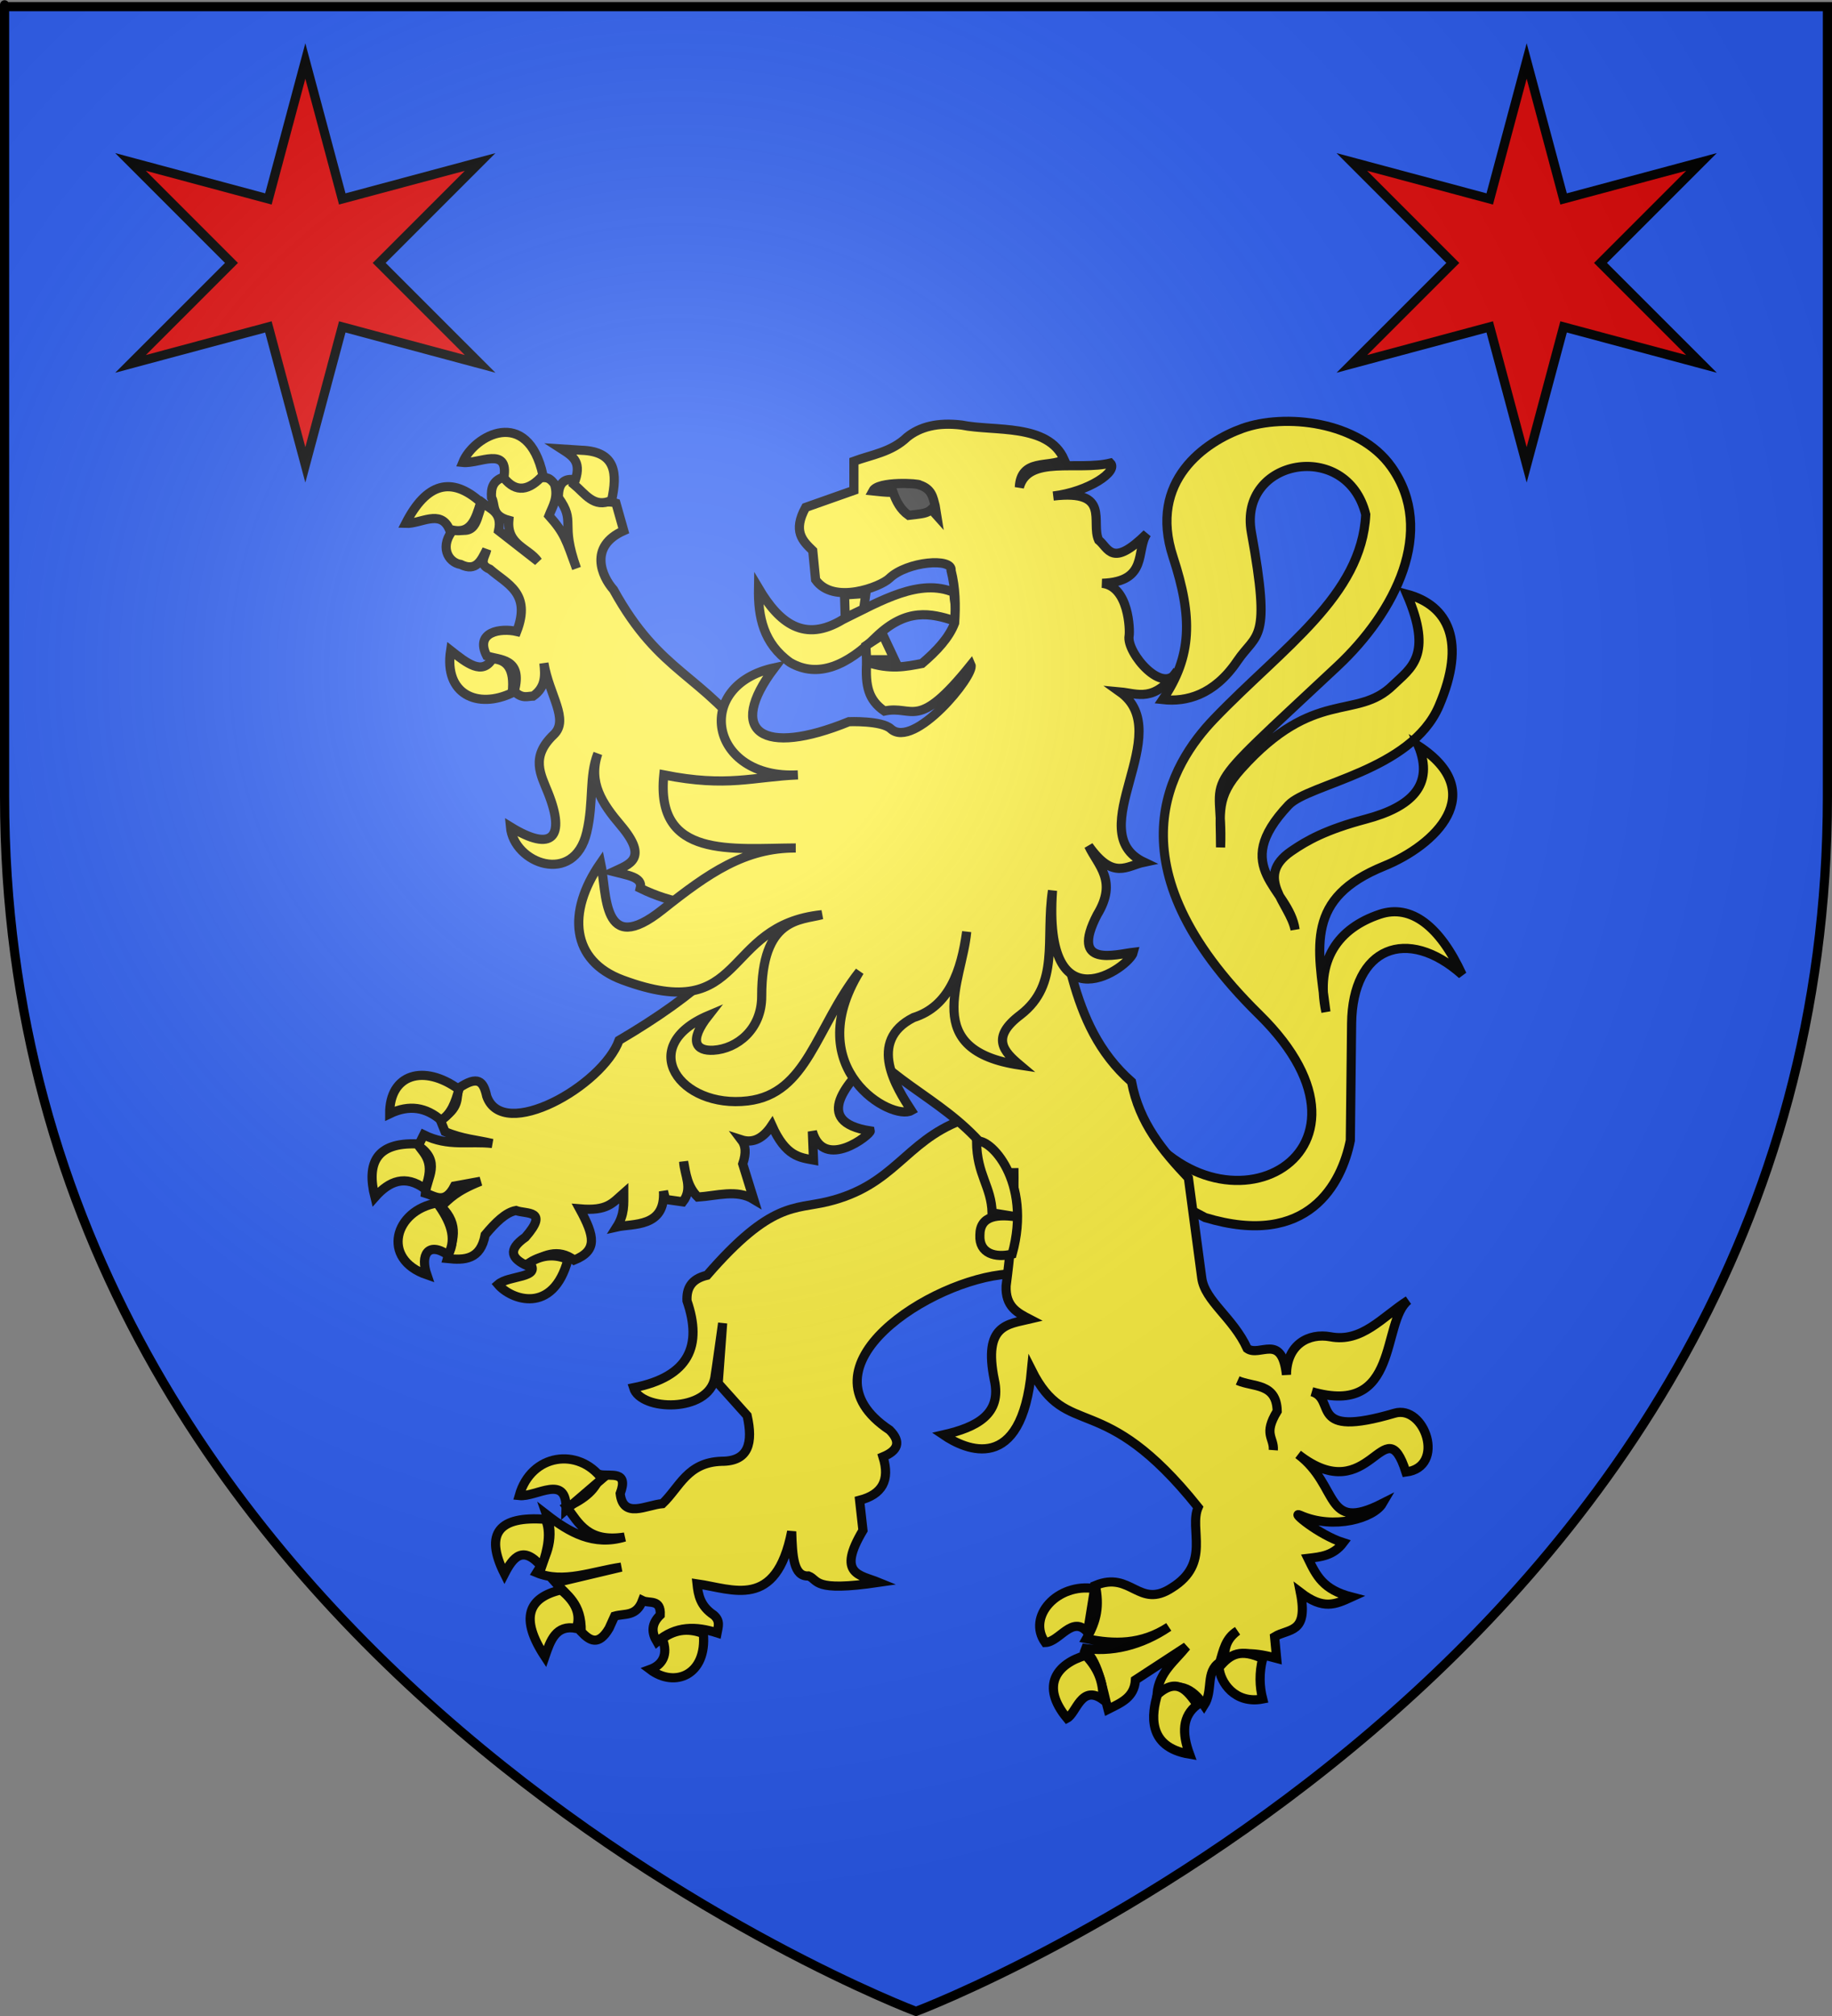
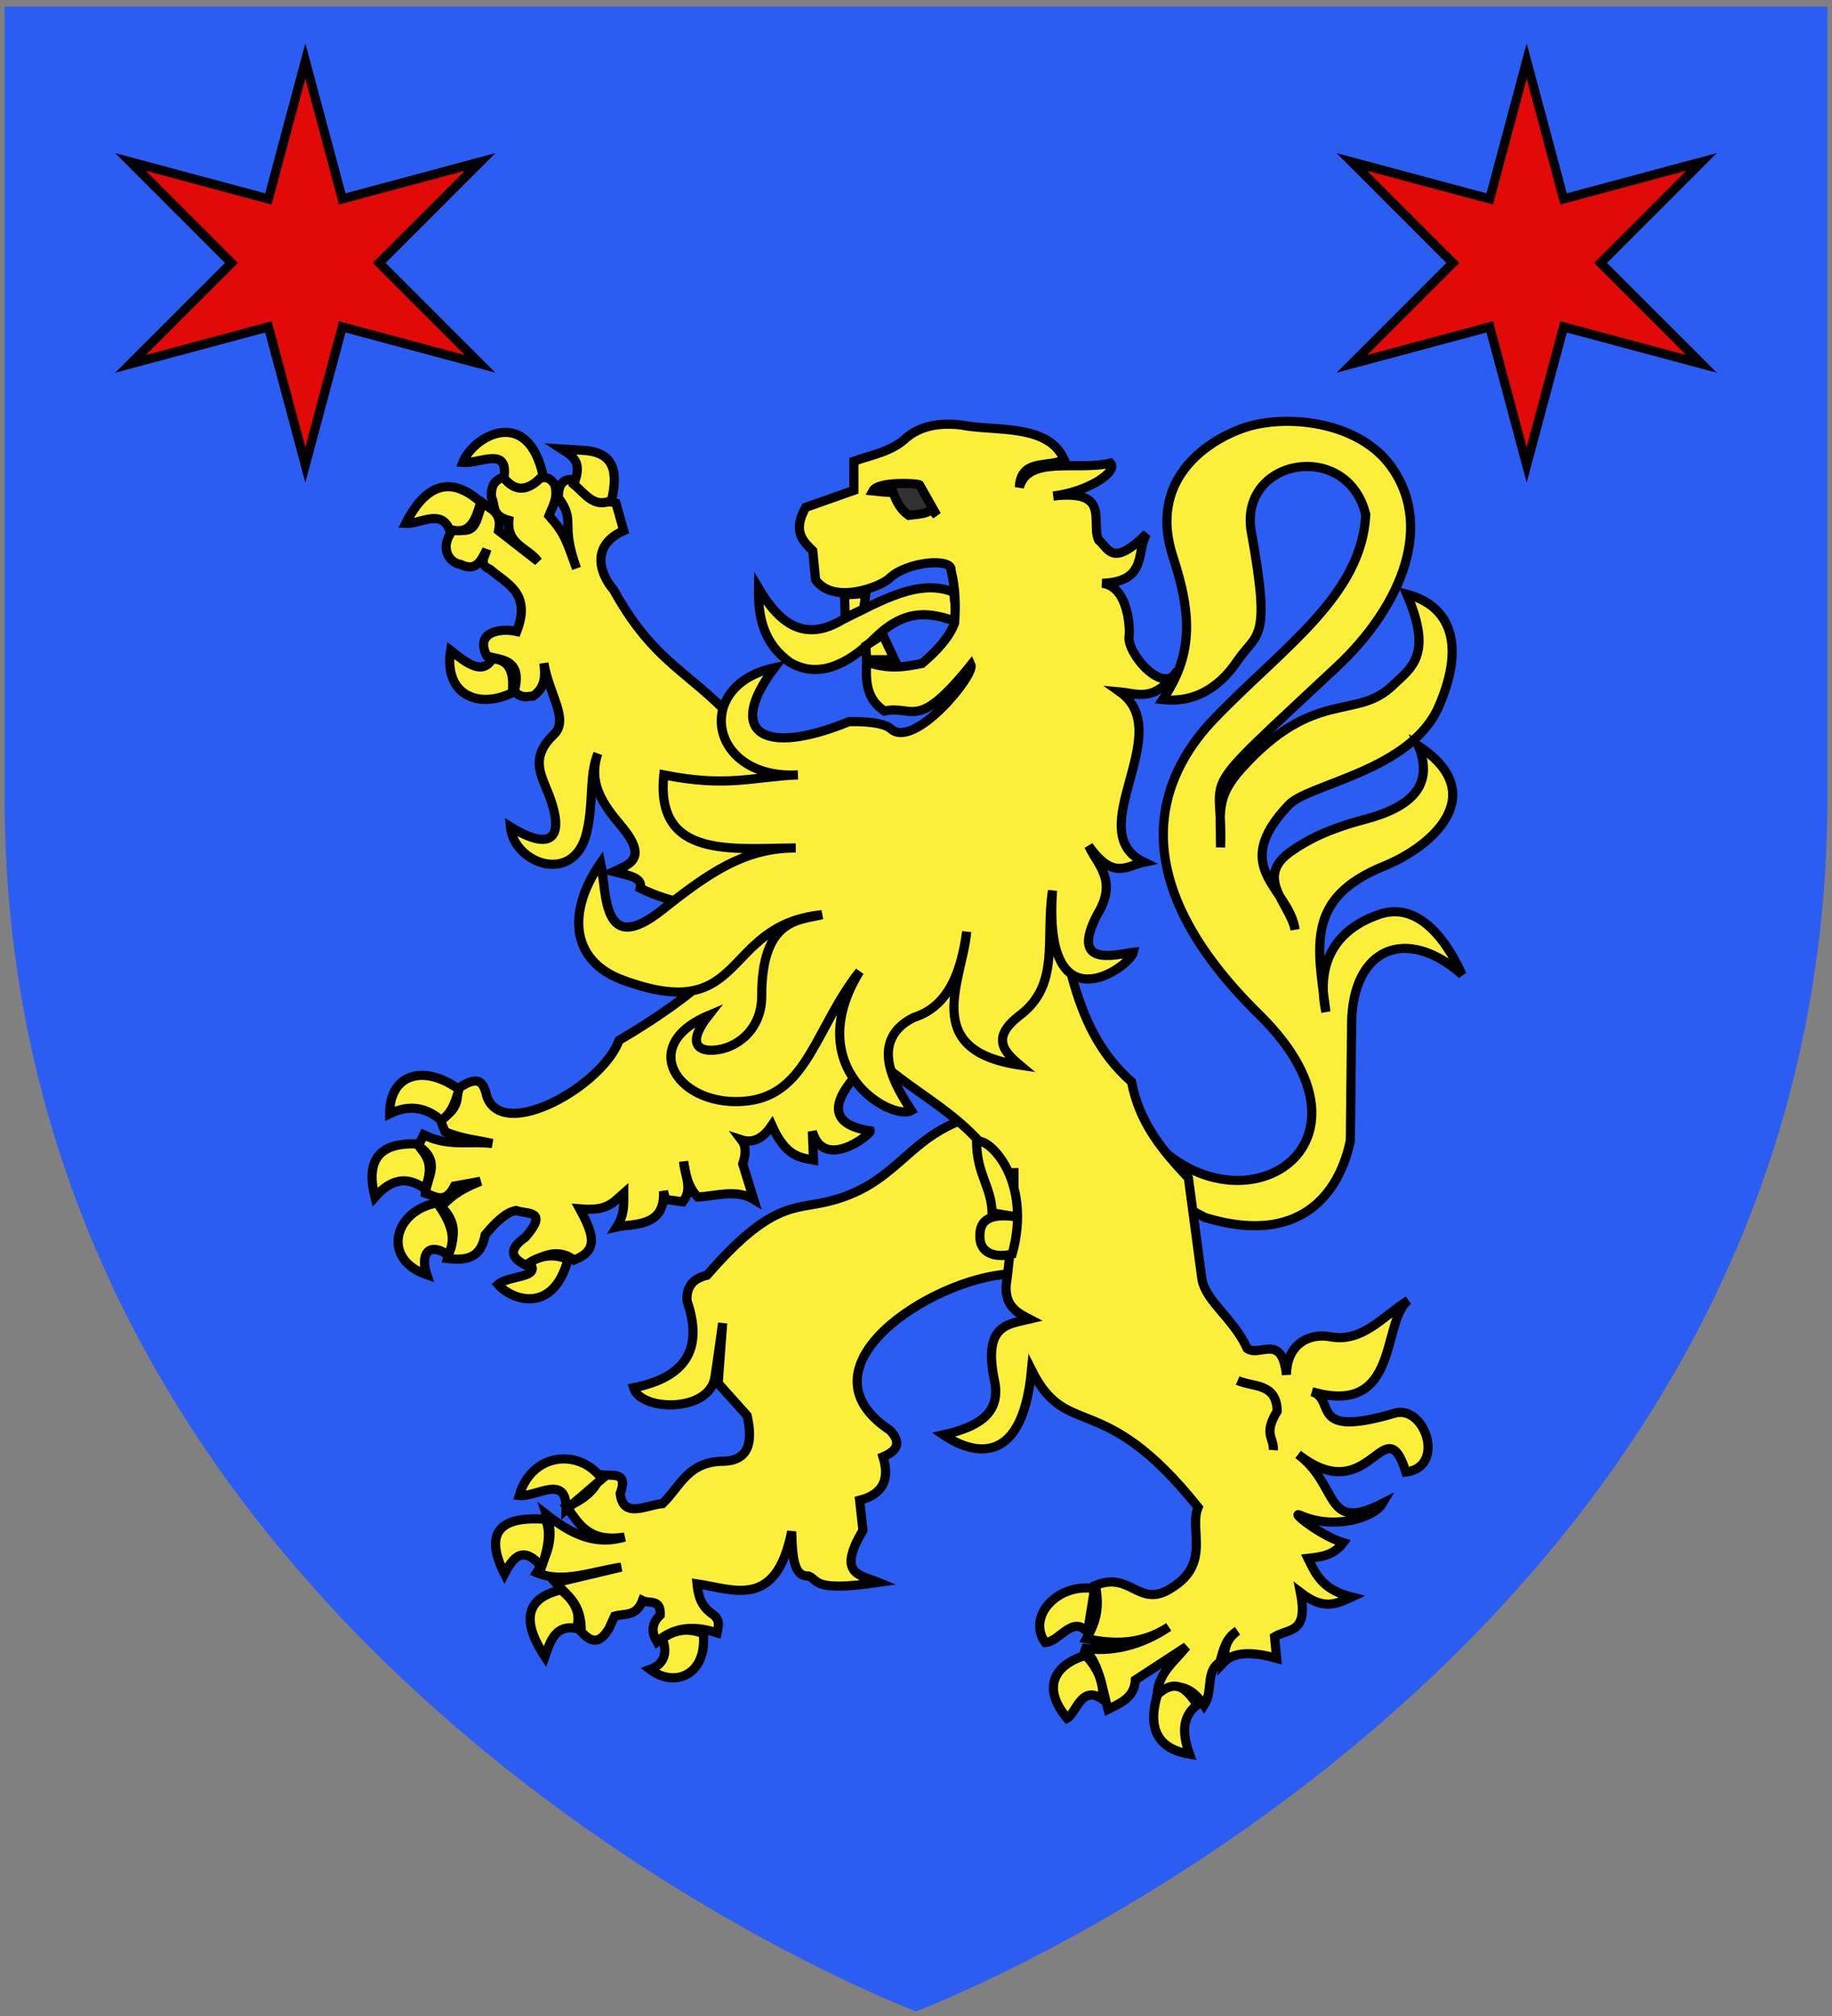
<svg xmlns="http://www.w3.org/2000/svg" xmlns:ns1="http://sodipodi.sourceforge.net/DTD/sodipodi-0.dtd" xmlns:ns2="http://www.inkscape.org/namespaces/inkscape" xmlns:xlink="http://www.w3.org/1999/xlink" height="660" width="600" version="1.0" id="svg2" ns1:version="0.32" ns2:version="0.46" ns1:docname="Blason_ville_fr_Gourgue_A(65).svg" ns1:docbase="D:\Mes documents\Renaud-Notre Lapin" ns2:export-filename="/Users/olivier/Desktop/Blason Rouge/Blason_Vide_3D.png" ns2:export-xdpi="144" ns2:export-ydpi="144" ns2:output_extension="org.inkscape.output.svg.inkscape">
  <rect width="100%" height="100%" fill="#808080" stroke="none" />
  <ns1:namedview ns2:window-height="975" ns2:window-width="1280" ns2:pageshadow="2" ns2:pageopacity="0.0" guidetolerance="10.0" gridtolerance="10.0" objecttolerance="10.0" borderopacity="1.0" bordercolor="#666666" pagecolor="#ffffff" id="base" showgrid="false" height="660px" ns2:zoom="1.1590904" ns2:cx="300" ns2:cy="348.1894" ns2:window-x="-4" ns2:window-y="-4" ns2:current-layer="layer4" ns2:object-nodes="true" />
  <desc id="desc4">Flag of Canton of Valais (Wallis)</desc>
  <defs id="defs6">
    <linearGradient id="linearGradient2893">
      <stop style="stop-color:white;stop-opacity:0.314;" offset="0" id="stop2895" />
      <stop id="stop2897" offset="0.19" style="stop-color:white;stop-opacity:0.251;" />
      <stop style="stop-color:#6b6b6b;stop-opacity:0.125;" offset="0.6" id="stop2901" />
      <stop style="stop-color:black;stop-opacity:0.125;" offset="1" id="stop2899" />
    </linearGradient>
    <radialGradient ns2:collect="always" xlink:href="#linearGradient2893" id="radialGradient3163" gradientUnits="userSpaceOnUse" gradientTransform="matrix(1.353,0,0,1.349,-77.629,-85.747)" cx="221.445" cy="226.331" fx="221.445" fy="226.331" r="300" />
    <g id="s-4">
      <g id="c-6">
        <path transform="matrix(0.951,0.309,-0.309,0.951,0,-1)" d="M 0,0 L 0,1 L 0.5,1 L 0,0 z" id="t-0" />
        <use height="540" width="810" y="0" x="0" id="use2144-7" transform="scale(-1,1)" xlink:href="#t-0" />
      </g>
      <g id="a-1">
        <use height="540" width="810" y="0" x="0" id="use2147-7" transform="matrix(0.309,0.951,-0.951,0.309,0,0)" xlink:href="#c-6" />
        <use height="540" width="810" y="0" x="0" id="use2149-7" transform="matrix(-0.809,0.588,-0.588,-0.809,0,0)" xlink:href="#c-6" />
      </g>
      <use height="540" width="810" y="0" x="0" id="use2151-7" transform="scale(-1,1)" xlink:href="#a-1" />
    </g>
    <g id="f">
      <rect id="rect1964" style="fill:#28166f" y="-30" x="-50" height="60" width="100" />
      <g id="g1966" style="fill:#ffffff" transform="translate(0,-20)">
-         <path id="path1968" d="M -1.212,27.818 C -1.212,22.175 -2.091,20.471 -4.542,13.98 C -5.709,10.888 -5.024,7.103 -2.858,3.601 C -2.082,2.346 -1.114,1.214 0,0 C 1.114,1.214 2.082,2.346 2.858,3.601 C 5.024,7.103 5.709,10.888 4.542,13.98 C 2.091,20.471 1.212,22.175 1.212,27.818 L -1.212,27.818 z" />
        <path id="rwi" d="M 2.922,27.672 C 2.922,21.721 5.239,17.829 8.501,16.66 C 9.949,16.141 11.808,16.387 13.519,18.107 C 15.638,20.236 16.255,26.1 10.036,27.228 C 10.694,26.272 10.655,24.147 9.322,23.441 C 8.331,22.916 7.209,23.188 6.646,23.564 C 5.822,24.116 4.917,25.67 4.967,27.672 L 2.922,27.672 z" />
        <path id="path1971" d="M 1.777,30.183 C 1.79,32.191 2.795,33.518 4.516,34.257 C 4.295,34.955 3.257,36.378 1.831,36.281 C 1.55,37.787 1.282,38.632 0,40 C -1.282,38.632 -1.55,37.787 -1.831,36.281 C -3.257,36.378 -4.295,34.955 -4.516,34.257 C -2.795,33.518 -1.79,32.191 -1.777,30.183 L 1.777,30.183 z" />
        <use xlink:href="#rwi" height="400" width="800" y="0" x="0" id="use1973" transform="scale(-1,1)" />
        <rect id="rect1975" y="27.331" x="-7.923" height="3.218" width="15.846" />
      </g>
    </g>
    <g id="s">
      <g id="c">
-         <path transform="matrix(0.951,0.309,-0.309,0.951,0,-1)" d="M 0,0 L 0,1 L 0.5,1 L 0,0 z" id="t" />
        <use height="540" width="810" y="0" x="0" id="use2144" transform="scale(-1,1)" xlink:href="#t" />
      </g>
      <g id="a">
        <use height="540" width="810" y="0" x="0" id="use2147" transform="matrix(0.309,0.951,-0.951,0.309,0,0)" xlink:href="#c" />
        <use height="540" width="810" y="0" x="0" id="use2149" transform="matrix(-0.809,0.588,-0.588,-0.809,0,0)" xlink:href="#c" />
      </g>
      <use height="540" width="810" y="0" x="0" id="use2151" transform="scale(-1,1)" xlink:href="#a" />
    </g>
    <g id="s-5">
      <g id="c-0">
        <path d="M 0,0 0,1 0.5,1 0,0 z" transform="matrix(0.951,0.309,-0.309,0.951,0,-1)" id="t-2" />
        <use transform="scale(-1,1)" id="use2144-8" x="0" y="0" width="810" height="540" xlink:href="#t-2" />
      </g>
      <g id="a-6">
        <use transform="matrix(0.309,0.951,-0.951,0.309,0,0)" id="use2147-0" x="0" y="0" width="810" height="540" xlink:href="#c-0" />
        <use transform="matrix(-0.809,0.588,-0.588,-0.809,0,0)" id="use2149-2" x="0" y="0" width="810" height="540" xlink:href="#c-0" />
      </g>
      <use transform="scale(-1,1)" id="use2151-4" x="0" y="0" width="810" height="540" xlink:href="#a-6" />
    </g>
  </defs>
  <g ns2:groupmode="layer" id="layer3" ns2:label="Fond écu" style="display:inline">
    <path id="path2855" style="fill:#2b5df2;fill-opacity:1;fill-rule:evenodd;stroke:none;stroke-width:1px;stroke-linecap:butt;stroke-linejoin:miter;stroke-opacity:1" d="M 300,658.5 C 300,658.5 598.5,546.18 598.5,260.728 C 598.5,-24.723 598.5,2.176 598.5,2.176 L 1.5,2.176 L 1.5,260.728 C 1.5,546.18 300,658.5 300,658.5 z" ns1:nodetypes="cccccc" />
    <g id="g3714" transform="translate(212.95,-619.159)" />
    <g id="layer9" ns2:label="Fond d'écu" transform="translate(212.95,-619.159)">
      <g transform="matrix(2,0,0,2,-732.892,-1853.188)" ns2:label="Meubles" id="g2807" />
      <g transform="matrix(2,0,0,2,1696.976,-413.55)" ns2:label="Meubles" id="g4626" />
      <g id="g5271" ns2:label="Meubles" transform="matrix(2,0,0,2,-732.892,-453.188)" />
      <g id="g5273" ns2:label="Reflet final" transform="matrix(2,0,0,2,-732.892,-453.188)" />
      <g id="g5275" ns2:label="Contour final" transform="matrix(2,0,0,2,-732.892,-453.188)" />
    </g>
    <g id="layer6" ns2:label="Reflet final" transform="translate(212.95,-619.159)" />
    <g id="layer5" ns2:label="Contour final" transform="translate(212.95,-619.159)" />
    <g transform="matrix(2.441,0,0,2.441,-1071.279,-2189.732)" ns2:label="Meubles" id="g23746" />
    <g transform="matrix(2.441,0,0,2.441,1894.869,-432.361)" ns2:label="Meubles" id="g23748" />
    <g id="g24333" ns2:label="Meubles" transform="matrix(2,0,0,2,-732.892,-2227.817)" style="fill:#e20909;stroke-width:1" />
    <g id="g24335" ns2:label="Meubles" transform="matrix(2,0,0,2,1696.976,-788.179)" style="fill:#e20909;stroke-width:1" />
    <g transform="matrix(2,0,0,2,-732.892,-827.817)" ns2:label="Meubles" id="g24337" style="fill:#e20909;stroke-width:1" />
    <g transform="matrix(2,0,0,2,-732.892,-827.817)" ns2:label="Reflet final" id="g24339" style="fill:#e20909;stroke-width:1" />
    <g transform="matrix(2,0,0,2,-732.892,-827.817)" ns2:label="Contour final" id="g24341" style="fill:#e20909;stroke-width:1" />
    <use x="0" y="0" xlink:href="#g24333" id="use24366" transform="translate(-200,0)" width="600" height="660" />
    <use x="0" y="0" xlink:href="#g24335" id="use24368" transform="translate(-200,0)" width="600" height="660" />
    <use x="0" y="0" xlink:href="#g24337" id="use24370" transform="translate(-200,0)" width="600" height="660" />
    <use x="0" y="0" xlink:href="#g24339" id="use24372" transform="translate(-200,0)" width="600" height="660" />
    <use x="0" y="0" xlink:href="#g24341" id="use24374" transform="translate(-200,0)" width="600" height="660" />
  </g>
  <g ns2:groupmode="layer" id="layer4" ns2:label="Meubles">
    <g style="display:inline" id="g24504" transform="translate(0,14)">
      <path style="fill:#fcef3c;fill-opacity:1;stroke:#000000;stroke-width:3;stroke-miterlimit:4;stroke-dasharray:none;stroke-opacity:1" d="M 369.451,348.421 C 396.964,396.675 459.967,364.869 412.371,318.125 C 362.445,269.093 383.725,235.839 397.644,221.344 C 420.006,198.057 446.004,181.101 447.296,154.439 C 441.185,129.643 405.424,136.105 409.846,160.33 C 416.455,196.533 411.633,192.936 405.218,202.409 C 397.621,213.626 388.442,215.884 380.812,215.032 C 390.464,200.81 390.642,188.032 384.179,168.325 C 375.956,143.255 394.941,130.526 406.901,126.247 C 420.648,121.329 444.952,123.696 455.712,138.87 C 470.511,159.74 456.957,186.384 438.039,204.092 C 389.796,249.25 400.79,236.833 399.748,263.423 C 399.799,252.054 398.048,247.141 406.48,237.755 C 430.532,210.98 444.169,222.017 456.133,210.404 C 461.983,204.726 469.475,200.743 460.762,180.528 C 474.426,184.176 480.306,196.135 471.281,217.136 C 462.117,238.463 428.661,242.55 422.049,249.537 C 402.264,270.447 422.186,276.513 424.153,290.353 C 422.48,281.797 410.555,273.182 422.891,264.685 C 428.068,261.119 434.311,257.614 447.296,254.166 C 462.228,250.2 469.767,243.051 464.549,230.181 C 487.977,245.527 470.062,262.712 453.256,269.56 C 427.567,280.029 431.451,295.605 434.252,317.283 C 430.657,300.3 438.348,289.844 451.925,285.304 C 462.14,281.888 471.605,289.282 478.855,305.081 C 460.821,289.043 442.942,296.066 442.668,321.07 L 442.247,359.362 C 439.478,373.251 428.645,394.865 394.698,384.609 L 356.407,364.411 L 369.451,348.421 z" id="path3098" ns1:nodetypes="csscsscsssscsscsscsscscscscccc" />
      <path ns1:nodetypes="ccccccc" id="path4241" d="M 248.42,178.554 C 248.251,187.962 250.022,196.677 258.783,202.896 C 267.968,208.213 277.556,203.764 286.981,194.461 C 296.944,184.891 304.905,186.814 312.472,189.186 C 313.718,184.762 312.189,182.963 312.528,180 C 301.217,175.117 288.546,182.695 276.008,188.846 C 263.456,196.464 255.229,190.081 248.42,178.554 z" style="fill:#fcef3c;fill-opacity:1;stroke:#000000;stroke-width:3;stroke-miterlimit:4;stroke-dasharray:none;stroke-opacity:1" />
      <path style="fill:#fcef3c;fill-opacity:1;stroke:#000000;stroke-width:3;stroke-miterlimit:4;stroke-dasharray:none;stroke-opacity:1" d="M 314.72,352.793 C 296.226,359.888 292.962,374.123 270.953,379.418 C 260.306,381.979 252.557,379.248 231.564,403.489 C 226.275,404.735 224.806,407.891 224.999,411.878 C 230.054,426.485 225.798,436.711 207.492,440.326 C 209.814,448.061 232.079,448.532 234.117,437.043 C 234.435,435.248 236.67,419.172 236.67,419.172 L 235.211,438.867 L 244.694,449.444 C 246.684,458.318 245.281,464.433 236.305,464.397 C 225.074,464.761 222.596,472.906 216.975,478.257 C 211.579,478.715 204.094,483.352 203.116,474.974 C 206.011,467.316 200.049,469.4 196.551,468.774 C 195.509,473.416 191.458,476.769 185.609,479.351 C 189.601,484.769 192.632,491.068 204.575,489.198 C 194.383,492.233 186.519,487.7 179.044,481.904 C 181.567,489.029 179.387,495.11 175.762,500.869 C 184.469,504.519 194.15,500.381 203.481,499.046 L 181.962,504.152 C 185.658,508.301 190.536,510.875 190.351,520.199 C 193.136,523.139 196.005,524.985 199.469,519.105 L 201.292,515.093 C 204.546,514.143 208.416,515.345 210.41,509.987 C 212.623,511.1 216.492,509.313 216.246,514.728 C 213.191,517.646 213.407,520.564 215.151,523.482 C 221.321,518.16 227.993,518.36 234.846,520.564 C 235.2,518.619 236.029,516.674 233.752,514.728 C 229.309,511.761 228.675,508.159 228.281,504.516 C 239.945,506.174 254.178,513.26 259.282,487.375 C 259.528,495.49 259.879,502.231 264.797,501.937 C 268.236,503.282 265.908,507.255 287.749,504.045 C 281.632,501.545 273.951,501.526 282.625,487.01 L 281.53,477.162 C 288.843,475.277 291.602,470.659 289.189,462.938 C 294.002,460.928 295.31,458.139 291.378,454.185 C 260.171,433.49 305.099,404.764 330.038,403.125 L 348.274,391.454 L 336.603,351.699 L 314.72,352.793 z" id="path4249" ns1:nodetypes="cscccsccccccccccccccccccccccccccccccccc" />
      <path style="fill:#fcef3c;fill-opacity:1;stroke:#000000;stroke-width:3;stroke-miterlimit:4;stroke-dasharray:none;stroke-opacity:1" d="M 165.884,141.936 C 161.31,142.997 160.792,145.79 160.973,148.888 C 162.366,151.121 160.678,154.772 166.65,156.351 C 165.944,164.449 173.154,165.415 176.185,169.777 L 163.301,159.731 C 164.532,153.772 160.803,152.766 158.135,150.706 C 156.028,154.664 156.638,161.914 148.855,158.934 C 143.668,164.659 146.686,170.143 150.896,170.797 C 156.032,173.303 157.605,169.409 159.41,165.918 C 158.951,168.182 156.493,170.729 160.463,172.36 C 165.988,177.199 174.133,180.08 169.233,192.738 C 164.055,191.53 155.394,192.787 159.41,200.711 C 163.453,202.185 171.4,201.291 168.435,212.319 C 171,214.841 172.702,213.936 174.622,213.882 C 178.773,210.958 178.594,207.053 178.13,203.103 C 179.875,213.629 186.55,221.571 181.351,226.511 C 173.626,233.852 177.124,239.553 179.533,245.613 C 185.268,260.039 180.972,265.179 167.16,256.68 C 168.238,268.71 188,276.101 192.162,258.497 C 194.529,248.487 192.808,240.273 195.798,232.698 C 192.563,242.198 197.3,249.136 203.26,256.169 C 212.623,267.219 206.041,268.98 200.932,271.381 C 205.221,272.503 210.65,273.062 209.702,276.803 C 215.008,279.397 220.043,280.906 224.916,281.768 L 233.404,304.618 C 225.756,311.796 215.44,319.127 202.75,326.584 C 197.322,341.484 164.687,359.956 159.41,344.89 C 158.345,339.993 156.572,337.906 150.13,342.307 C 149.507,345.595 150.644,348.704 144.198,352.639 L 145.761,356.498 C 151.489,358.928 156.109,359.146 161.228,360.357 C 153.761,359.472 146.868,361.523 138.777,357.518 L 136.991,361.122 C 144.617,366.28 139.839,371.463 139.319,376.621 C 142.5,377.559 145.674,380.493 148.855,374.293 L 157.369,372.73 C 149.272,375.956 147.277,378.424 144.453,380.99 C 150.794,387.135 148.121,392.536 146.526,398.02 C 152.111,398.601 157.371,398.478 158.9,390.27 C 162.253,386.254 165.625,382.907 168.978,382.298 C 172.453,383.572 179.931,382 172.071,391.036 C 165.952,395.31 167.748,398.127 172.581,400.348 C 177.739,396.747 182.89,394.631 188.048,398.53 C 195.772,395.392 194.769,390.736 189.866,381.756 C 198.939,382.543 200.581,379.864 204.281,376.621 C 204.273,380.126 204.639,383.521 201.985,387.687 C 207.134,386.503 218.045,388.001 217.292,375.951 L 217.962,378.662 L 223.639,379.459 C 227.066,375.075 224.135,370.673 223.894,366.288 C 224.643,370.356 225.144,374.493 228.55,377.897 C 234.762,377.504 241.273,375.274 246.855,378.662 L 243.251,367.054 C 244.515,363.342 244.179,360.94 242.805,359.145 C 245.797,360.112 249.354,359.597 252.787,354.425 C 257.343,364.614 261.88,364.932 266.436,365.778 L 266.053,356.402 C 269.848,369.593 285.273,357.316 285.028,356.243 C 265.466,353.201 277.883,339.954 286.368,331.91 C 301.796,346.544 320.181,351.692 332.036,376.685 C 331.788,386.476 330.867,396.607 329.516,406.949 C 329.231,413.757 333.218,415.792 337.202,417.856 C 330.106,419.552 321.951,419.621 325.657,437.756 C 328.169,448.939 319.971,453.241 308.979,455.742 C 316.237,460.68 334.593,468.997 337.84,434.535 C 349.606,458.015 360.849,439.977 392.405,479.469 C 389.305,486.638 396.777,497.762 383.794,505.811 C 372.949,512.941 370.472,500.176 358.76,505.046 C 360.088,511.683 359.351,516.337 355.826,522.49 C 364.813,524.336 373.787,524.506 382.774,518.631 C 373.948,524.614 363.947,527.164 354.359,525.52 C 359.698,528.804 361.006,538.824 362.874,545.611 C 366.988,543.519 371.508,541.825 371.867,535.98 L 388.578,525.073 C 384.784,529.791 379.603,533.516 378.947,540.476 C 385.625,536.196 390.466,538.528 394.35,544.303 C 397.451,539.478 394.66,533.308 399.485,530.207 C 400.651,526.404 401.301,522.347 405.257,519.939 C 400.713,523.362 401.264,526.785 400.776,530.207 C 404.623,526.173 411.864,527.18 418.109,528.9 L 417.439,521.852 C 421.984,519.04 428.605,521.043 425.89,507.342 C 433.428,513.119 437.316,511.279 442.665,508.841 C 433.303,506.415 431.19,501.94 428.378,496.18 C 432.536,495.693 436.711,495.319 439.922,491.046 C 431.856,488.467 422.415,480.556 425.795,482.052 C 436.895,486.968 449.989,482.974 452.774,478.193 C 433.487,487.973 438.869,472.47 425.157,462.152 C 448.885,480.684 453.357,445.712 460.46,467.925 C 473.682,466.252 466.623,445.746 456.729,448.663 C 427.947,457.148 437.948,444.09 429.654,441.615 C 458.67,449.993 452.252,418.627 461.226,411.701 C 452.63,417.174 446.082,425.619 435.681,423.628 C 428.633,422.344 421.427,426.108 421.33,436.066 C 419.799,422.179 412.579,430.417 408.478,427.487 C 403.923,417.45 394.579,411.886 393.585,404.366 C 392.335,394.915 390.877,383.968 389.216,371.646 C 380.936,362.889 373.132,353.709 370.592,340.17 C 349.042,321.186 350.301,293.088 341.699,268.926 L 247.238,230.242 C 229.697,206.182 216.344,206.98 200.932,179.057 C 197.075,174.728 192.707,164.872 204.281,159.731 L 201.729,150.706 C 198.03,149.374 194.331,152.58 190.631,145.285 L 187.028,142.957 C 184.331,142.952 182.828,144.768 182.882,148.888 C 188.82,157.191 183.275,156.675 188.814,172.105 C 185.412,162.735 184.916,160.58 179.789,154.82 C 181.01,151.691 182.98,148.914 181.606,144.487 C 179.421,141.506 178.267,142.72 176.695,142.191 C 171.217,148.175 168.709,144.574 165.884,141.936 z M 332.067,368.425 C 332.102,370.476 332.1,372.559 332.067,374.644 L 332.067,368.425 z" id="path4245" ns1:nodetypes="cccccccccccccccsscscsccccccccccccccccccccccccccccccccccccccccccccccccccccccccccccccccscccscccccscccccccccccccccccc" />
      <path style="fill:#fcef3c;fill-opacity:1;stroke:#000000;stroke-width:3;stroke-miterlimit:4;stroke-dasharray:none;stroke-opacity:1" d="M 319.826,359.673 C 319.949,370.732 324.69,374.342 324.932,383.065 L 334.182,384.574 C 326.588,383.282 320.979,383.955 320.92,390.359 C 320.631,396.414 326.028,397.903 331.497,396.56 C 338.17,372.503 323.964,358.261 319.826,359.673 z" id="path4257" ns1:nodetypes="cccccc" />
      <path style="fill:#fcef3c;fill-opacity:1;stroke:#000000;stroke-width:3;stroke-miterlimit:4;stroke-dasharray:none;stroke-opacity:1" d="M 405.352,437.955 C 410.423,440.201 418.095,438.661 418.3,447.985 C 413.617,455.646 417.333,456.587 417.023,460.75" id="path4247" ns1:nodetypes="ccc" />
      <g style="fill:#fcef3c;stroke-width:2.94" id="g4293" transform="matrix(1.021,0,0,1.021,2137.218,37.047)">
        <path ns1:nodetypes="cccc" id="path4261" d="M -1928.962,172.153 C -1940.08,177.463 -1950.878,172.646 -1948.715,158.573 C -1943.431,162.734 -1938.51,166.601 -1935.341,161.247 C -1930.765,161.454 -1928.064,164.283 -1928.962,172.153 z" style="opacity:1;fill:#fcef3c;fill-opacity:1;stroke:#000000;stroke-width:2.94;stroke-miterlimit:4;stroke-dasharray:none;stroke-opacity:1" />
        <path ns1:nodetypes="cccc" id="path4263" d="M -1949.126,119.685 C -1951.972,113.159 -1958.327,118.037 -1963.118,117.833 C -1956.471,104.825 -1948.435,102.653 -1939.044,111.043 C -1940.68,116.338 -1942.152,121.864 -1949.126,119.685 z" style="opacity:1;fill:#fcef3c;fill-opacity:1;stroke:#000000;stroke-width:2.94;stroke-miterlimit:4;stroke-dasharray:none;stroke-opacity:1" />
        <path ns1:nodetypes="cccc" id="path4265" d="M -1944.806,98.286 C -1939.655,98.845 -1929.917,92.85 -1931.637,103.224 C -1927.741,108.124 -1923.531,107.373 -1919.086,102.401 C -1923.962,80.077 -1941.339,89.638 -1944.806,98.286 z" style="opacity:1;fill:#fcef3c;fill-opacity:1;stroke:#000000;stroke-width:2.94;stroke-miterlimit:4;stroke-dasharray:none;stroke-opacity:1" />
        <path ns1:nodetypes="ccccc" id="path4267" d="M -1909.21,105.282 C -1906.354,98.192 -1909.289,96.426 -1913.119,93.965 L -1906.741,94.377 C -1895.586,94.769 -1895.189,101.886 -1897.07,110.426 C -1902.719,113.118 -1905.614,108.236 -1909.21,105.282 z" style="opacity:1;fill:#fcef3c;fill-opacity:1;stroke:#000000;stroke-width:2.94;stroke-miterlimit:4;stroke-dasharray:none;stroke-opacity:1" />
      </g>
      <g style="fill:#fcef3c;stroke-width:2.94" id="g4299" transform="matrix(1.021,0,0,1.021,2137.218,37.047)">
        <path ns1:nodetypes="cccc" id="path4269" d="M -1951.801,309.186 C -1956.509,305.122 -1961.909,304.063 -1968.262,307.128 C -1968.307,294.353 -1957.304,291.116 -1946.04,299.31 C -1947.176,303.387 -1948.506,307.269 -1951.801,309.186 z" style="opacity:1;fill:#fcef3c;fill-opacity:1;stroke:#000000;stroke-width:2.94;stroke-miterlimit:4;stroke-dasharray:none;stroke-opacity:1" />
        <path ns1:nodetypes="cccc" id="path4271" d="M -1972.994,333.877 C -1975.744,322.915 -1972.553,316.255 -1959.414,316.799 C -1957.052,320.201 -1953.549,322.565 -1956.945,331.202 C -1963.211,326.598 -1968.37,328.632 -1972.994,333.877 z" style="opacity:1;fill:#fcef3c;fill-opacity:1;stroke:#000000;stroke-width:2.94;stroke-miterlimit:4;stroke-dasharray:none;stroke-opacity:1" />
        <path ns1:nodetypes="cccc" id="path4273" d="M -1953.036,335.729 C -1949.058,341.284 -1946.447,346.839 -1949.538,352.395 C -1955.974,347.974 -1958.514,352.444 -1956.328,358.773 C -1971.177,353.667 -1966.7,338.024 -1953.036,335.729 z" style="opacity:1;fill:#fcef3c;fill-opacity:1;stroke:#000000;stroke-width:2.94;stroke-miterlimit:4;stroke-dasharray:none;stroke-opacity:1" />
        <path ns1:nodetypes="cccc" id="path4275" d="M -1923.407,354.864 C -1918.987,352.084 -1914.934,352.237 -1911.062,353.835 C -1915.871,371.74 -1929.326,366.783 -1933.489,361.86 C -1929.995,358.809 -1919.411,359.912 -1923.407,354.864 z" style="opacity:1;fill:#fcef3c;fill-opacity:1;stroke:#000000;stroke-width:2.94;stroke-miterlimit:4;stroke-dasharray:none;stroke-opacity:1" />
      </g>
      <g style="fill:#fcef3c;stroke-width:2.94" id="g4305" transform="matrix(1.021,0,0,1.021,2137.218,37.047)">
        <path ns1:nodetypes="cccc" id="path4277" d="M -1900.157,424.204 C -1907.679,414.062 -1922.879,416.039 -1926.699,429.553 C -1921.216,430.15 -1911.316,422.28 -1911.679,434.08 L -1900.157,424.204 z" style="opacity:1;fill:#fcef3c;fill-opacity:1;stroke:#000000;stroke-width:2.94;stroke-miterlimit:4;stroke-dasharray:none;stroke-opacity:1" />
        <path ns1:nodetypes="cccc" id="path4279" d="M -1919.498,452.392 C -1925.513,445.335 -1928.661,449.271 -1931.431,454.656 C -1938.017,441.509 -1933.073,436.049 -1918.263,437.166 C -1916.496,441.308 -1917.439,446.611 -1919.498,452.392 z" style="opacity:1;fill:#fcef3c;fill-opacity:1;stroke:#000000;stroke-width:2.94;stroke-miterlimit:4;stroke-dasharray:none;stroke-opacity:1" />
        <path ns1:nodetypes="cccc" id="path4281" d="M -1913.325,459.799 C -1923.855,462.265 -1926.582,468.862 -1918.469,481.198 C -1916.71,476.045 -1914.964,470.873 -1908.387,472.145 C -1906.935,468.03 -1908.197,463.915 -1913.325,459.799 z" style="opacity:1;fill:#fcef3c;fill-opacity:1;stroke:#000000;stroke-width:2.94;stroke-miterlimit:4;stroke-dasharray:none;stroke-opacity:1" />
        <path ns1:nodetypes="cccc" id="path4283" d="M -1880.815,475.437 C -1878.755,480.686 -1880.888,483.922 -1884.725,485.313 C -1876.76,491.336 -1866.422,487.04 -1867.647,473.791 C -1871.804,472.248 -1876.112,472.065 -1880.815,475.437 z" style="opacity:1;fill:#fcef3c;fill-opacity:1;stroke:#000000;stroke-width:2.94;stroke-miterlimit:4;stroke-dasharray:none;stroke-opacity:1" />
      </g>
      <g style="fill:#fcef3c;stroke-width:2.94" id="g4311" transform="matrix(1.021,0,0,1.021,2137.218,37.047)">
        <path ns1:nodetypes="cccc" id="path4285" d="M -1742.136,459.388 L -1744.399,473.379 C -1749.301,467.728 -1753.4,476.522 -1757.979,476.671 C -1763.903,468.379 -1754.082,457.496 -1742.136,459.388 z" style="opacity:1;fill:#fcef3c;fill-opacity:1;stroke:#000000;stroke-width:2.94;stroke-miterlimit:4;stroke-dasharray:none;stroke-opacity:1" />
        <path ns1:nodetypes="cccc" id="path4287" d="M -1739.461,494.984 C -1739.376,490.467 -1740.209,485.847 -1745.016,480.787 C -1754.13,483.471 -1759.711,490.413 -1750.983,500.951 C -1747.956,499.344 -1746.435,489.924 -1739.461,494.984 z" style="opacity:1;fill:#fcef3c;fill-opacity:1;stroke:#000000;stroke-width:2.94;stroke-miterlimit:4;stroke-dasharray:none;stroke-opacity:1" />
        <path ns1:nodetypes="cccc" id="path4289" d="M -1721.972,493.338 C -1715.578,487.653 -1712.396,492.139 -1709.215,496.63 C -1714.001,500.275 -1714.179,505.64 -1711.684,512.473 C -1725.511,510.179 -1723.799,499.4 -1721.972,493.338 z" style="opacity:1;fill:#fcef3c;fill-opacity:1;stroke:#000000;stroke-width:2.94;stroke-miterlimit:4;stroke-dasharray:none;stroke-opacity:1" />
-         <path ns1:nodetypes="cccc" id="path4291" d="M -1688.228,481.815 C -1689.384,486.425 -1689.265,490.716 -1688.228,494.778 C -1697.121,496.498 -1701.851,489.437 -1702.219,484.696 C -1698.512,480.2 -1695.226,478.633 -1688.228,481.815 z" style="opacity:1;fill:#fcef3c;fill-opacity:1;stroke:#000000;stroke-width:2.94;stroke-miterlimit:4;stroke-dasharray:none;stroke-opacity:1" />
      </g>
      <path id="path4235" d="M 292.978,201.981 L 289.122,193.787 L 283.579,197.402 L 283.82,201.981 L 292.978,201.981 z" style="fill:#fcef3c;fill-opacity:1;stroke:#000000;stroke-width:3;stroke-miterlimit:4;stroke-dasharray:none;stroke-opacity:1" />
      <path style="fill:#fcef3c;fill-opacity:1;stroke:#000000;stroke-width:3;stroke-miterlimit:4;stroke-dasharray:none;stroke-opacity:1" d="M 276.589,180.773 L 283.579,180.291 L 282.856,185.352 L 276.83,188.244 L 276.589,180.773 z" id="path4239" />
      <path style="fill:#fcef3c;fill-opacity:1;stroke:#000000;stroke-width:3;stroke-miterlimit:4;stroke-dasharray:none;stroke-opacity:1" d="M 311.488,172.783 C 312.154,168.51 297.066,169.753 291.277,175.338 C 288.37,178.143 272.939,184.051 267.117,175.803 L 266.187,166.278 C 262.887,163.092 259.541,159.942 263.864,152.107 L 279.661,146.532 L 279.661,137.007 C 285.348,134.888 291.947,134.052 297.085,129.108 C 301.285,125.736 307.057,124.197 314.973,125.159 C 325.599,127.336 343.267,124.477 348.53,136.446 C 343.507,139.246 334.311,135.903 333.847,145.541 C 336.736,134.948 352.987,140.221 363.665,137.607 C 366.365,140.315 356.464,147.022 344.941,148.39 C 364.01,146.145 357.149,156.929 359.809,162.794 C 363.106,165.471 364.122,172.059 375.606,160.703 C 371.914,166.178 376.236,176.449 360.97,176.964 C 369.762,177.941 370.119,192.384 369.798,194.155 C 368.793,199.699 381.27,214.188 385.595,205.539 C 378.009,216.184 372.599,213.042 366.778,212.508 C 385.68,225.955 353.699,258.311 374.677,268.263 C 369.051,269.437 364.615,274.287 356.556,262.919 C 359.611,269.431 366.127,274.313 359.344,285.454 C 350.204,303.056 365.47,298.434 371.192,297.766 C 369.975,302.631 341.512,322.96 344.708,277.555 C 342.285,293.505 347.256,308.157 334.254,318.209 C 324.329,325.677 328.753,330.275 334.022,334.703 C 301.254,329.831 315.101,307.313 316.599,291.029 C 314.836,303.73 310.893,315.483 299.176,319.139 C 283.859,326.899 293.695,342.218 298.479,349.571 C 292.193,353.094 261.934,336.109 281.52,304.038 C 267.137,322.316 264.52,344.085 244.891,346.413 C 222.641,349.053 208.166,328.539 232.038,318.442 C 225.408,326.898 227.968,330.159 233.664,329.825 C 241.361,329.374 249.48,323.01 249.461,312.169 C 249.415,286.247 262.143,287.351 269.207,285.454 C 235.908,288.865 244.917,321.986 203.928,306.826 C 187.081,300.595 185.5,284.701 196.727,268.495 C 198.825,278.301 196.981,299.702 216.938,283.827 C 232.125,271.747 244.007,263.54 260.612,263.616 C 239.817,263.712 214.607,267.29 217.402,239.688 C 238.33,243.857 246.554,240.29 261.309,239.688 C 232.249,241.283 226.804,210.343 253.643,204.609 C 237.647,225.766 249.66,233.863 278.035,222.265 C 278.035,222.265 288.754,221.843 291.742,224.588 C 299.326,231.556 319.462,206.945 317.993,203.68 C 300.233,225.801 299.184,216.706 289.651,218.78 C 284.433,215.163 283.355,210.61 283.843,202.751 C 291.526,205.37 296.687,204.206 301.963,203.216 C 306.843,199.065 310.853,194.741 312.65,189.974 C 313.046,184.244 312.941,178.513 311.488,172.783 z" id="path4227" ns1:nodetypes="csccccccccccccccscccccccccccccscsscscscccccscccccc" />
-       <path d="M 285.861,146.704 C 287.596,143.387 301.271,144.275 301.169,144.765 C 305.251,146.092 305.557,148.908 306.271,151.561 L 306.782,154.715 L 305.047,152.776 C 303.618,154.143 301.577,154.184 299.74,154.47 L 297.597,154.715 C 294.842,152.766 293.515,150.041 292.495,147.194 C 289.535,147.194 287.902,146.908 285.861,146.704 L 285.861,146.704 z" style="fill:#313131;stroke:#000000;stroke-width:3" id="path4237" />
+       <path d="M 285.861,146.704 C 287.596,143.387 301.271,144.275 301.169,144.765 L 306.782,154.715 L 305.047,152.776 C 303.618,154.143 301.577,154.184 299.74,154.47 L 297.597,154.715 C 294.842,152.766 293.515,150.041 292.495,147.194 C 289.535,147.194 287.902,146.908 285.861,146.704 L 285.861,146.704 z" style="fill:#313131;stroke:#000000;stroke-width:3" id="path4237" />
    </g>
    <path id="path8078" d="M 500,19.973 L 487.906,65.129 L 442.75,53.02 L 475.812,86.082 L 442.75,119.129 L 487.906,107.02 L 500,152.176 L 512.094,107.02 L 557.25,119.129 L 524.188,86.082 L 557.25,53.02 L 512.094,65.129 L 500,19.973 z" style="fill:#e20909;fill-opacity:1;stroke:#000000;stroke-width:3;stroke-miterlimit:4;stroke-dasharray:none;stroke-opacity:1;display:inline" />
    <use style="display:inline" x="0" y="0" xlink:href="#path8078" id="use24376" transform="translate(-400,0)" width="600" height="660" />
  </g>
  <g ns2:groupmode="layer" id="layer2" ns2:label="Reflet final" ns1:insensitive="true">
-     <path ns1:nodetypes="cccccc" d="M 300,658.5 C 300,658.5 598.5,546.18 598.5,260.728 C 598.5,-24.723 598.5,2.176 598.5,2.176 L 1.5,2.176 L 1.5,260.728 C 1.5,546.18 300,658.5 300,658.5 z " style="opacity:1;fill:url(#radialGradient3163);fill-opacity:1;fill-rule:evenodd;stroke:none;stroke-width:1px;stroke-linecap:butt;stroke-linejoin:miter;stroke-opacity:1" id="path2875" ns2:export-xdpi="144" ns2:export-ydpi="144" />
-   </g>
+     </g>
  <g ns2:groupmode="layer" id="layer1" ns2:label="Contour final" ns1:insensitive="true">
-     <path ns1:nodetypes="cccccc" d="M 300,658.5 C 300,658.5 1.5,546.18 1.5,260.728 C 1.5,-24.723 1.5,2.176 1.5,2.176 L 598.5,2.176 L 598.5,260.728 C 598.5,546.18 300,658.5 300,658.5 z " style="opacity:1;fill:none;fill-opacity:1;fill-rule:evenodd;stroke:#000000;stroke-width:3;stroke-linecap:butt;stroke-linejoin:miter;stroke-miterlimit:4;stroke-dasharray:none;stroke-opacity:1" id="path1411" ns2:export-xdpi="144" ns2:export-ydpi="144" />
-   </g>
+     </g>
</svg>